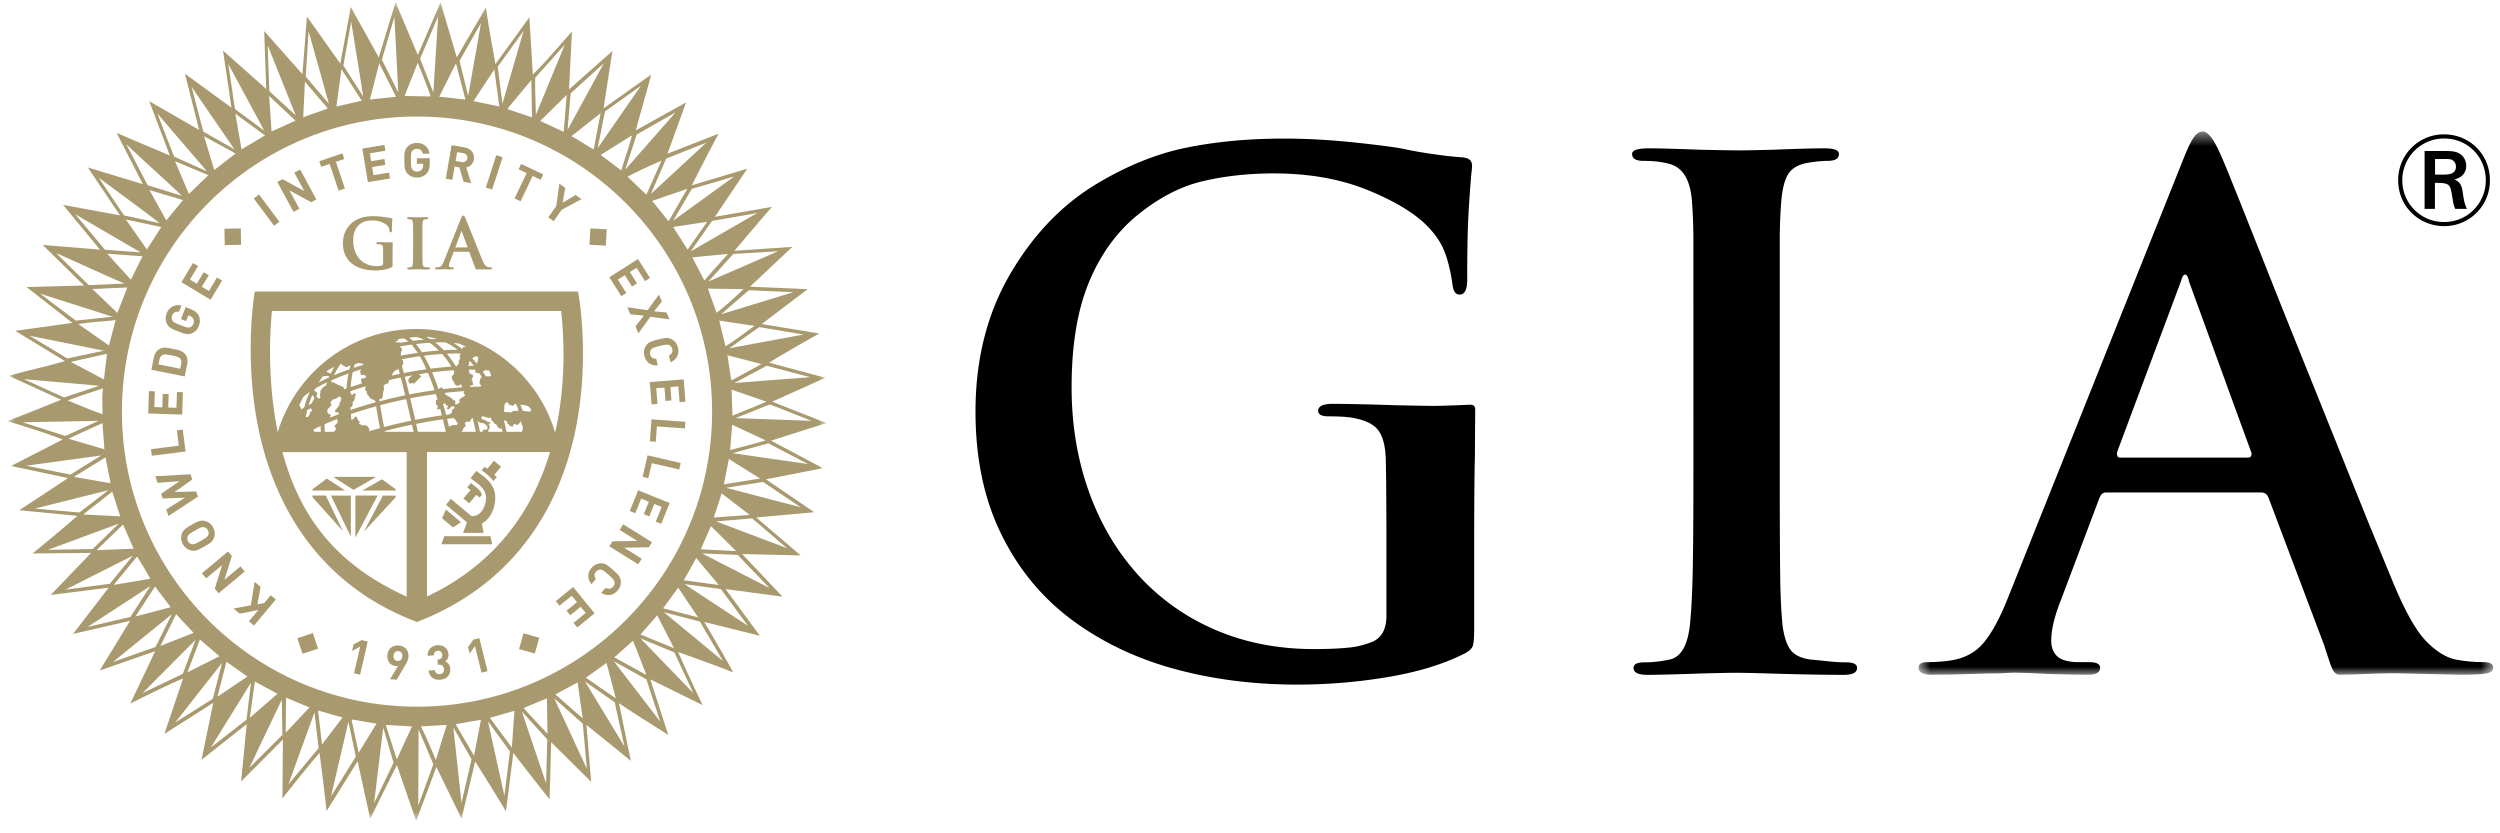
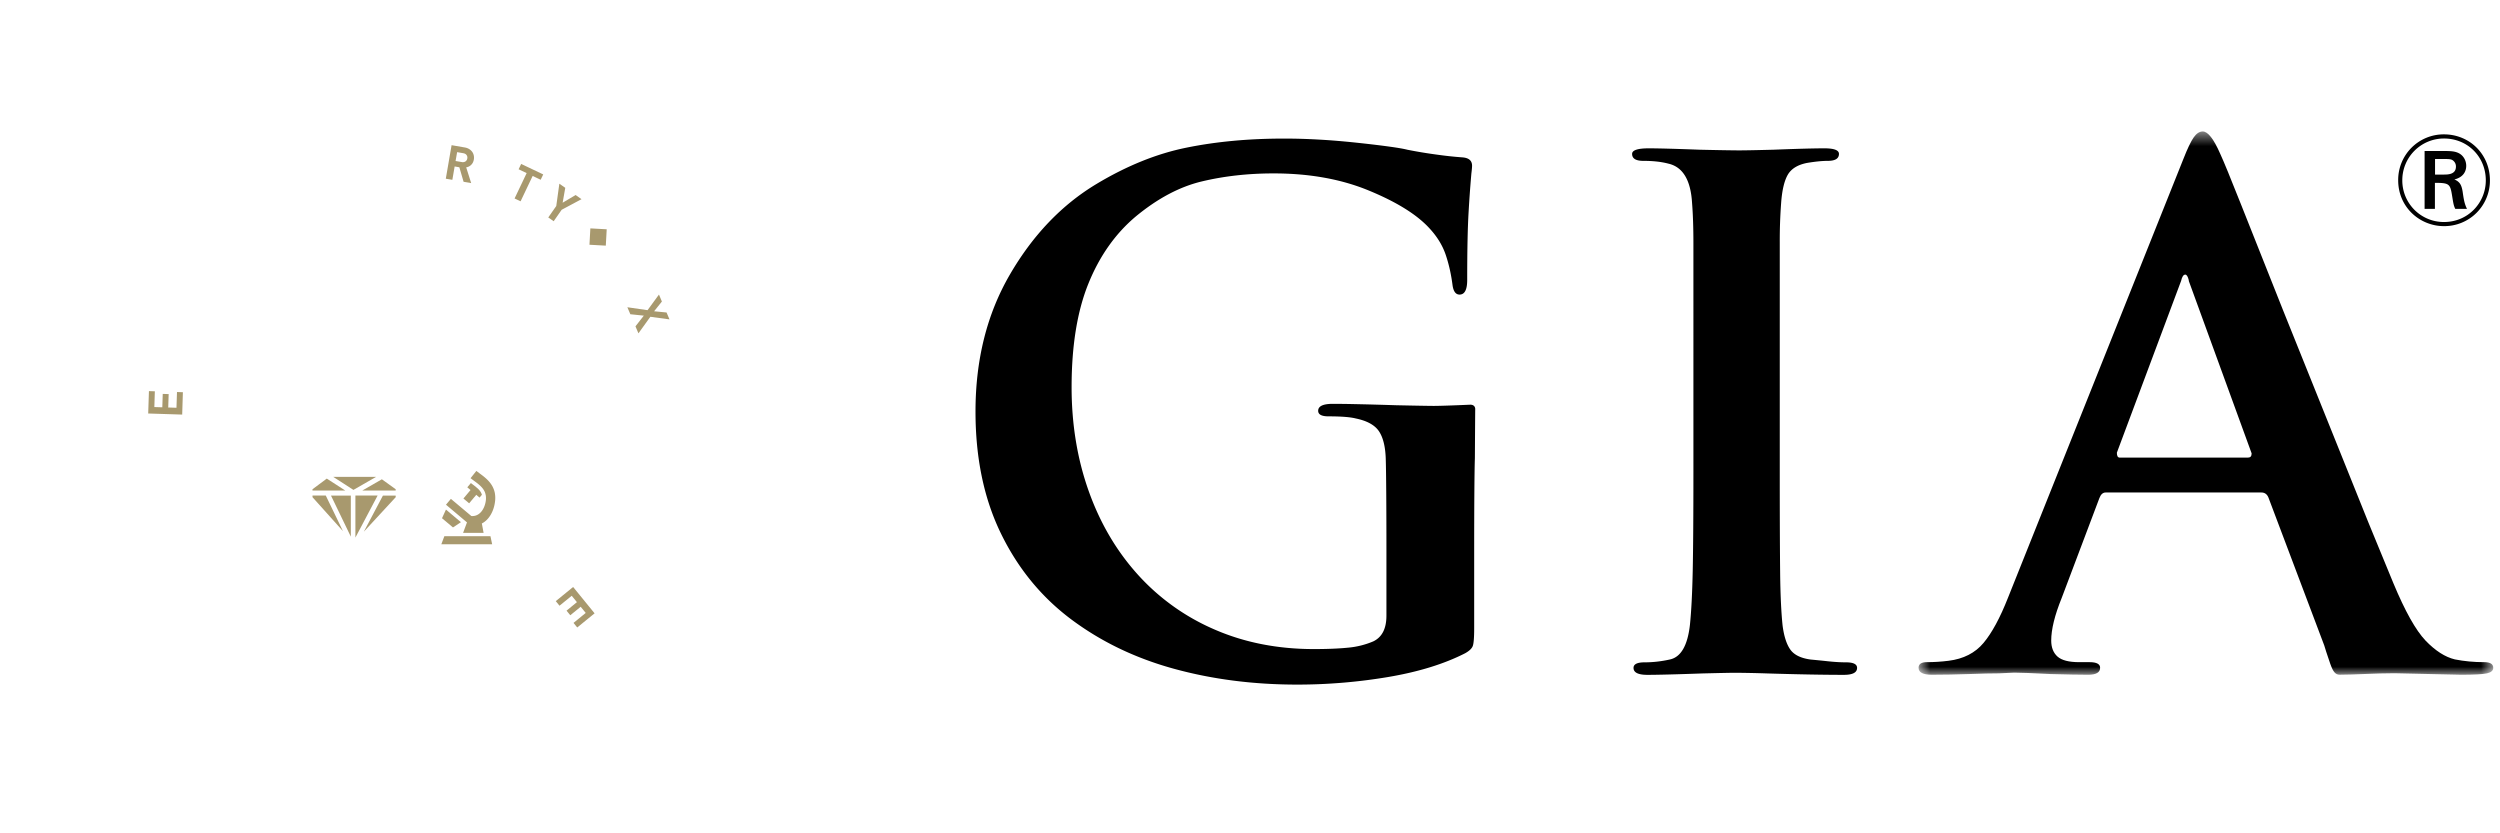
<svg xmlns="http://www.w3.org/2000/svg" xmlns:xlink="http://www.w3.org/1999/xlink" width="54" height="18" viewBox="0 0 167 56">
  <defs>
    <path id="a" d="M39.326.521V37.03H.708V.521z" />
-     <path id="c" d="M0 55.131V.105h55.044v55.026z" />
  </defs>
  <g fill="none" fill-rule="evenodd">
    <path fill="#000" d="M163.732 15.196c-1.602 0-3.074-1.256-3.074-3.083a3.061 3.061 0 013.074-3.084c1.731 0 3.091 1.343 3.091 3.092a3.062 3.062 0 01-3.09 3.075zm0-5.889a2.8 2.8 0 00-2.797 2.806 2.789 2.789 0 002.806 2.806c1.62 0 2.805-1.299 2.805-2.798 0-1.558-1.195-2.814-2.814-2.814zm-.034.84c.399 0 .676.008.91.094.423.148.622.539.622.902 0 .268-.105.744-.795.917.373.156.482.382.554.815.077.537.121.813.293 1.162h-.787c-.113-.228-.13-.374-.209-.85-.129-.823-.18-.9-1.16-.9v1.75h-.693v-3.89h1.265zm-.563 1.584h.57c.288 0 .834 0 .834-.536a.499.499 0 00-.278-.46c-.14-.05-.26-.05-.684-.05h-.442v1.046z" />
    <g transform="translate(127.719 8.313)">
      <mask id="b" fill="#fff">
        <use xlink:href="#a" />
      </mask>
      <path fill="#000" d="M28.381 36.314c-.193-.536-.411-1.255-.411-1.255l-3.754-9.948c-.094-.22-.25-.329-.47-.329H13.284c-.188 0-.328.125-.423.374l-2.533 6.711c-.47 1.16-.705 2.112-.705 2.864 0 .467.142.827.423 1.078.282.251.765.375 1.455.375h.703c.47 0 .705.127.705.377 0 .312-.267.47-.798.47-.595 0-1.438-.018-2.534-.048-1.22-.063-2.033-.095-2.441-.095-.093 0-.437.016-1.032.048-.469 0-1.134.015-1.995.047-.859.03-1.697.047-2.51.047-.595 0-.89-.157-.89-.47 0-.25.186-.376.56-.376.47 0 .957-.03 1.456-.093 1-.125 1.784-.523 2.347-1.197.563-.672 1.111-1.681 1.641-3.027l11.78-29.469c.282-.72.516-1.212.704-1.478.187-.267.391-.399.609-.399.346 0 .736.5 1.174 1.502.219.469.688 1.611 1.407 3.426l2.815 7.085 4.482 11.146 1.244 3.096 1.69 4.106c.782 1.877 1.502 3.16 2.157 3.85.659.686 1.315 1.108 1.972 1.266.625.124 1.282.186 1.97.186.407 0 .61.127.61.377 0 .187-.14.312-.421.375-.282.062-.86.094-1.737.094l-4.478-.102c-1.33 0-2.665.1-3.677.1-.286 0-.44-.179-.632-.714m-14.16-13.878h8.634c.157 0 .235-.094.235-.283l-4.223-11.59v-.046c-.062-.25-.14-.377-.235-.377-.125 0-.218.143-.282.423l-4.316 11.544c0 .22.062.33.187.33" mask="url(#b)" />
    </g>
    <path fill="#000" d="M98.635 27.492c-.004.114-.023 3.296-.023 3.296-.032.937-.047 3.47-.047 6.277v5.15c0 .623-.031 1.021-.094 1.193-.062.17-.233.335-.514.491-1.405.717-3.12 1.248-5.149 1.592a36.84 36.84 0 01-6.131.514c-2.964 0-5.742-.359-8.332-1.076-2.589-.716-4.882-1.826-6.879-3.323-1.996-1.498-3.565-3.417-4.704-5.757-1.14-2.34-1.708-5.07-1.708-8.19 0-3.494.772-6.568 2.317-9.22 1.545-2.653 3.487-4.681 5.826-6.084 2.03-1.217 4.04-2.03 6.039-2.434 1.997-.406 4.18-.609 6.551-.609.781 0 1.576.024 2.388.071.81.045 1.654.117 2.527.21.872.093 1.59.18 2.153.258.562.077.967.147 1.217.21.624.125 1.279.235 1.965.327a25.3 25.3 0 001.732.187c.437.032.654.219.654.563 0 .094-.014.265-.046.515a86.507 86.507 0 00-.187 2.597c-.063 1.046-.094 2.567-.094 4.563 0 .655-.17.983-.515.983-.25 0-.405-.204-.467-.608-.095-.75-.25-1.443-.468-2.083-.22-.64-.593-1.24-1.124-1.803-.841-.903-2.192-1.74-4.049-2.503-1.855-.765-3.986-1.146-6.387-1.146-1.717 0-3.323.18-4.82.538-1.498.357-2.98 1.147-4.448 2.361-1.371 1.155-2.433 2.662-3.182 4.518-.749 1.857-1.124 4.174-1.124 6.95 0 2.496.383 4.822 1.147 6.975.765 2.152 1.864 4.023 3.3 5.616a14.839 14.839 0 005.17 3.697c2.013.874 4.237 1.31 6.67 1.31.874 0 1.63-.03 2.27-.093a5.591 5.591 0 001.71-.422c.592-.28.889-.857.889-1.731v-4.399c0-2.745-.016-5.248-.047-6.185-.03-.812-.188-1.42-.467-1.825-.282-.406-.798-.688-1.546-.842-.373-.095-.984-.142-1.826-.142-.468 0-.701-.124-.701-.373 0-.311.328-.468.983-.468.843 0 2.261.031 4.258.094 1.374.03 2.216.045 2.527.045.352 0 1.183-.026 2.453-.082.274 0 .334.182.333.297m14.662 4.285V16.331c0-1.029-.03-1.933-.092-2.715-.094-1.527-.626-2.402-1.593-2.62-.467-.124-1.03-.186-1.684-.186-.5 0-.75-.156-.75-.468 0-.25.375-.374 1.125-.374.592 0 1.732.03 3.415.093 1.311.03 2.2.045 2.67.045.372 0 1.138-.014 2.292-.045 1.622-.063 2.76-.093 3.417-.093.655 0 .981.124.981.374 0 .312-.248.468-.748.468-.375 0-.841.047-1.404.14-.624.125-1.053.39-1.288.796-.232.405-.381 1.03-.444 1.87a34.482 34.482 0 00-.094 2.715v15.446c0 2.902.008 5.108.025 6.624.014 1.512.07 2.72.164 3.627.092.717.264 1.256.514 1.614.25.359.7.585 1.358.677.343.033.733.07 1.17.118.437.047.84.072 1.215.072.5 0 .75.123.75.373 0 .313-.297.468-.889.468-1.31 0-3.027-.03-5.148-.095a84.23 84.23 0 00-2.154-.045c-.248 0-.983.015-2.2.045-1.809.064-3.041.095-3.697.095-.623 0-.935-.155-.935-.468 0-.25.249-.373.748-.373.56 0 1.124-.065 1.686-.19.748-.155 1.201-.935 1.357-2.339.093-.904.155-2.115.187-3.627.03-1.513.046-3.705.046-6.576" />
    <path fill="#A8996E" d="M37.244 14.097l1.334-.713-.398-.278-.871.517.177-1.001-.398-.277-.207 1.498-.537.769.363.254zM30.053 11.186l.316.055.284.975.51.088-.335-1.058a.606.606 0 00.443-.311.735.735 0 00.067-.485.641.641 0 00-.105-.245.723.723 0 00-.205-.188.82.82 0 00-.298-.108l-.883-.153-.389 2.253.44.075.155-.898zm.166-.962l.415.072c.096.017.17.057.218.122a.286.286 0 01.05.23.286.286 0 01-.125.202.328.328 0 01-.246.04l-.416-.07.104-.596zM40.271 15.408l-1.099-.061-.06 1.1 1.098.06zM11.79 26.357l-.396-.014-.035 1.059-.554-.018.029-.901-.398-.013-.029.901-.535-.017.033-1.058-.397-.013-.049 1.504 2.284.073zM29.36 36.034l-.203.542h3.416l-.115-.542zM34.483 13.528l.811-1.704.539.256.171-.359-1.482-.705-.171.359.54.257-.811 1.705zM36.848 40.396l.251.308.821-.668.349.429-.697.571.251.309.699-.57.338.414-.82.67.25.308 1.166-.951-1.442-1.77zM41.658 20.647l.201.47.905.094-.561.72.2.469.801-1.113 1.285.176-.197-.464-.836-.081.523-.655-.197-.468-.767 1.049z" />
-     <path d="M38.362 19.693l-.02-.1H16.624l-.018.102c-.008.041-.724 4.257.253 9.057.904 4.44 3.479 10.305 10.617 13.03l.043.018.045-.019c7.238-2.827 9.788-8.687 10.653-13.104.936-4.777.153-8.943.145-8.984zm-8.34 8.459c.04.028.094.028.102.075.008.046.073.112.1.171.017.038.052.054.038.08a.34.34 0 01-.111.097c-.017.003-.049-.033-.113-.016-.056.016-.188.003-.217.038-.021.024-.107.048-.158.06a36.038 36.038 0 00-.121-.512c.15-.02.298-.038.446-.055.009.023.02.053.033.062zm-7.835.188c-.007.168-.312.246-.172.361.124.104.032.2-.075.316h-.613c-.009-.17-.015-.34-.017-.507.272-.12.558-.239.856-.353.008.055.022.155.021.183zm12.346.112c.01.061.075.126.087.205a.718.718 0 01-.044.36h-1.041a13.981 13.981 0 00-.17-.771c.074.014.201.048.222.097.018.039-.025.095.005.113.034.02.068.04.106.06.036.022-.005.072.04.092.06.026.057-.001.115.04.123.087.146-.126.175-.142.082-.047.142.05.236.048.058 0 .142-.138.217-.199.026-.021.05-.033.072-.028.018.004-.031.068-.02.125zm-10.405.14c-.073-.041-.218.001-.298-.016-.005 0-.159-.078-.218-.113-.015-.01 0-.023.011-.029.023-.01.048-.03.057-.031.013-.004-.027-.076-.051-.093-.023-.016-.039-.048-.057-.076a2.8 2.8 0 00-.054-.078c-.047-.09.003-.15-.128-.16-.03-.001-.168.227-.27.232a13.29 13.29 0 01-.039-.404c.781-.26 1.023-.33 1.695-.52.073.475.161.967.26 1.466-.253.07-.502.142-.75.216a.497.497 0 00.045-.13c0-.059-.177-.247-.203-.264zm-3.681-.942c0 .014-.054.01-.073.01-.02 0-.034.01-.04.024a.3.3 0 000 .093c.006.034-.121.222-.14.237-.015.011-.089.016-.148.004.03-.155.063-.308.1-.458l.214-.121c.133.064.087.2.087.211zm-.205-.433c.07-.23.152-.452.242-.667.055.062.153.124.132.22-.017.078-.083.119-.105.193a.525.525 0 01-.06.14l-.209.114zm1.05-1.264c-.066.047-.024.074-.132.127-.014.006-.16.196-.131.249.03.054-.072.28-.011.313.06.034-.038.114-.038.129s-.14-.002-.174-.055c-.08-.127.032-.255.016-.294-.027-.067-.139-.14-.211-.153.025-.054.052-.107.08-.16.235-.14.5-.279.789-.417-.03.083-.058.167-.085.253-.027-.008-.058-.022-.103.008zm.506-.406c.31-.137.651-.273 1.014-.407l.106-.038c-.06.31-.104.645-.128 1.002-.05.017-.098.036-.149.053-.047-.041-.055-.128-.076-.153-.038-.046-.106-.02-.133-.032-.033-.015-.032-.07-.073-.07a.784.784 0 01-.22-.08c-.044-.028-.25-.143-.293-.14a.248.248 0 00-.11.036l.062-.17zm-.012 2.476a3.307 3.307 0 00-.101.04c0-.13.028-.084.048-.173.005-.025-.115-.06-.147-.084-.148-.113-.085-.283-.047-.328.037-.044.303-.282.222-.317-.162-.071.131-.386.232-.347.099.04.215-.196.33-.159.115.037.074.045.102.132.017.054-.019.12-.026.169-.01.054-.102.072-.08.161.024.089-.235.402-.263.418-.053.03-.059.228.063.171.103-.047.153.09.172.12-.172.065-.34.13-.505.197zm1.918-3c.009.044.04.095.044.128.004.037.051.07.062.065l.047-.019c.06-.025.073.025.136.02.013-.003.046.012.078.029.04.02.027.083.005.11-.023.028-.044.055-.064.059-.141.025-.283-.057-.236.208.01.056.034.109.063.14-.248.074-.453.142-.775.248a7.36 7.36 0 01.139-1.007c.238-.079.412-.136.568-.185-.042.066-.078.151-.067.204zm10.441 2.588c-.137-.029-.212.04-.287.105-.162-.014-.33-.027-.505-.035.001-.005.002-.009.005-.013.062-.163-.002-.35.07-.522.017-.043.102-.124.165-.112.027.004.04.068.088.093.018.009.034.048.044.088.005.017.054-.01.088.004.051.022.124.068.16.04.066-.048.14-.11.188-.128l.012-.004c.064.152.124.306.18.462-.065.004-.155.033-.208.022zm-1.809.862c.002-.016.047.014.098-.001.022-.008.029-.07.03-.07-.045-.03-.181-.053-.285-.097-.025-.01-.012-.05-.039-.058-.11-.038-.218-.047-.253-.089-.06-.07-.044-.174.045-.178.071.005.246.062.37.101a1.559 1.559 0 01.197 0c.029.033.019.199.07.21.088.02.098.1.15.166.023.031.075.02.116.059.064.061.118.176.153.224.072.097.175.066.23.042.017.077.033.156.048.235h-.941c-.012-.035-.027-.085-.018-.11.007-.015.034-.02.04-.041.018-.052.063-.103.073-.17.005-.052-.09-.176-.084-.223zm-1.682-2.055c.13.18.118.176-.053.268-.065.034-.24.135-.236.23.003.078.09.124-.022.16-.045.016-.209.164-.249.07-.03-.066.033-.158-.006-.222-.016-.029-.076-.034-.11-.016-.014.007-.027-.01-.035-.03-.06-.155-.404-.276-.501-.363-.036-.033-.03-.074-.02-.115.493-.056.736-.076 1.25-.115l.008.023c.008.045-.051.074-.026.11zm-3.862.403c.109.455.222.942.337 1.45-.612.125-1.223.269-1.821.427a38.25 38.25 0 01-.261-1.468c.579-.153 1.165-.29 1.745-.409zm-.3-3.244a.364.364 0 00.024-.094c.007-.045-.073-.112-.088-.142-.008-.016-.04-.035-.08-.054.274-.05.544-.093.807-.129.137.15.275.336.414.552-.366.053-.739.115-1.113.187-.025-.078-.053-.198.035-.32zm4.474 1.012c.03-.08.069-.125.054-.258-.002-.009.027-.04.05-.07.096.105.19.215.28.328l-.267-.001h-.117zm-.957.532c-.012.041-.107.098-.135.18-.064.19.166.39.15.402-.004.003-.007.018-.003.025.019.035.053.107.095.146.038.036.082.05.111.05a.075.075 0 00.031-.01.083.083 0 01.036-.002c.017.003.043.002.081-.022a.64.64 0 00.094-.077c.033.07.064.142.095.216-.581.043-.843.068-1.288.122a.433.433 0 00-.087-.122c-.018-.018-.165.067-.223.123a16.911 16.911 0 00-.43-1.132c.498-.064.985-.112 1.451-.14l.047.079c-.066.087-.006.087-.025.162zm-5.014 1.698c.104-.019.115.048.213-.126.043-.075.004-.135.019-.239.01-.076.136-.395.056-.458-.092-.071.186-.232.255-.223.056.007.061-.035.075-.068.003-.005.02-.104.034-.162.264-.061.526-.12.786-.172.093.36.193.76.298 1.193-.808.171-1.035.227-1.725.404-.008-.05-.014-.098-.02-.147a.15.15 0 01.01-.002zm1.589-2.47c-.01-.017.03-.09.004-.107a.503.503 0 01-.091-.102c.407-.077.814-.145 1.213-.2.151.26.3.552.444.872-.508.072-1.017.158-1.518.256a28.827 28.827 0 00-.13-.477c.068-.077.128-.16.078-.242zm3.255.286c-.609.046-.825.07-1.408.141a10.382 10.382 0 00-.442-.873c.429-.053.838-.093 1.22-.116.216.244.427.529.63.848zm-.522-1.101a4.84 4.84 0 00-.57-.52c.243-.008.479-.01.7-.003.277.135.547.302.807.498-.299-.002-.613.006-.937.025zm-.324.021a22.16 22.16 0 00-1.144.118 5.004 5.004 0 00-.397-.553c.384-.046.531-.057.913-.086.212.14.422.315.628.521zm-2.624 1.567c-.182.037-.364.077-.544.118l.004-.009c.131-.344.338-.365.453-.436l.087.327zm.817.106c-.05.055-.128.128-.168.152-.02.012-.113.195-.075.25.039.055.067.126.125.159-.026.034.184-.115.172-.052-.026.127.174-.048.185-.055.117-.106.247-.263.362-.362.04-.033-.055-.114-.155-.168.183-.029.37-.057.629-.095.151.36.3.75.44 1.166-.556.078-1.126.173-1.697.285a69.192 69.192 0 00-.301-1.19l.483-.09zm4.07.475c.058-.069-.05-.144-.066-.187-.015-.04.16-.24.09-.303-.023-.02-.236-.125-.237-.14 0-.002-.02-.168-.04-.232.16-.001.287 0 .45.003a.777.777 0 01-.017.111c-.026.118.194.129.205.127a.396.396 0 01.066-.008c.058.085.115.173.171.263-.086.027-.15.278-.148.345.004.289.097.101.107.198.003.03-.023.068-.047.1-.235.002-.476.008-.72.02.025-.154.238-.077.253-.217.002-.016-.112-.026-.068-.08zm1.087-.81c.008.004.015.006.021.01.013.008.145.294.13.35-.02.063-.23.027-.342.043a9.366 9.366 0 00-.21-.324l.033-.025a.452.452 0 01.183-.07c.063.005.125.01.185.017zm-.785-.442a6.97 6.97 0 00-.321-.37c.096-.09.309-.186.372-.1.07.092-.056.37-.051.47zm-1.168-.577c.01.015.004.104.016.135.065.147-.034.054-.07.246-.036.19.092.087-.068.25a.354.354 0 00-.063.107l-.072.003a7.23 7.23 0 00-.607-.845c.416-.017.58-.018.914-.014.029.053-.037.076-.05.118zm-1.961-1.079c-.1-.06-.202-.115-.303-.163l.126.002c.206.032.413.08.617.145-.13.002-.26.009-.44.016zm-1.177.112c-.11-.1-.183-.165-.254-.217.167-.017.328-.032.483-.041.172.037.344.097.515.177-.24.02-.489.047-.744.081zm1.533 3.572l.114.365c-.026.01-.057.024-.068.026-.053.008-.027.184-.03.19-.017.042 0 .099.014.145.016.052.078.01.093.035.045.073-.116.27.025.278a.323.323 0 00.144-.057l.121.454c-.598.083-1.199.184-1.793.301a98.67 98.67 0 00-.339-1.449c.57-.112 1.146-.21 1.719-.288zm.69 1.398a26.75 26.75 0 00-.203-.744c.26-.091.165.214.277.121.02-.015.145.067.005.127-.09.039.025.11.057.131.09.062.204-.353.433-.16.021.017.001.043-.019.068-.021.025-.01.042-.05.066-.048.028-.06.043-.102.053-.02.005.015.11.018.116.016.053-.115.14-.192.196l-.224.026zm2.212.826a19.188 19.188 0 00-.102-.438c.07.075.14.143.252.153.048.004.091.01.132.018.049.01.091.063.143.084.055.024.117.112.139.16.009.02.025.14-.027.168a.49.49 0 01-.209.032.092.092 0 00-.087.099c0 .016 0 .028-.003.038h-.172c-.02-.105-.043-.21-.066-.314zm2.783-1.51c.176.03.57.005.698.307.112.262-.346.114-.543.104a10.9 10.9 0 00-.155-.411zM30.78 23.34c-.013.008-.136-.044-.172-.015.004.018-.02.08-.014.087.009.009-.011.008-.045.033a6.093 6.093 0 00-.568-.401c.133.013.26.03.377.05.138.058.274.121.41.19.018.025.026.046.012.056zm-4.16-.605c.105.047.212.119.322.213-.193.029-.387.061-.582.096a.03.03 0 01-.021-.017c.001-.003-.027-.026-.06-.028-.054-.003-.132.016-.17.007-.04-.009-.029-.024-.019-.047.02-.045.136-.002.152-.127.001-.013.003-.026.007-.04.124-.02.248-.04.37-.057zm-1.886 4.304c-.8.225-1.023.297-1.672.511l-.01-.178c.175-.038.14-.21.14-.218-.001-.05.056-.204.056-.204.13-.02.061-.294.133-.347.072-.053-.011-.192-.07-.172a.197.197 0 00-.107.094c-.019.04-.094.024-.09-.002.004-.022-.026-.093-.071-.111l.004-.128c.477-.158.734-.239 1.032-.326a.475.475 0 00-.03.277c.015.047.069.03.095.073.022.034-.001.131.019.157.034.045.098.122.103.128.058.065.097.187.15.195.03.005.08.014.099.044.013.022.093.022.107.039.036.043.066.056.096.053l.016.115zm-.774-2.538l-.001.001c-.236.07-.415.128-.691.22.022-.08.045-.156.069-.23.391-.221.575.012.623.01zm-1.427.049c.089-.003.188.132.235.135.055.002.177-.11.284-.125-.026.085-.05.17-.073.26l-.048.016-.183.065c-.295.108-.562.214-.809.319a4.49 4.49 0 01.46-.77l.053-.023c.016.06.034.125.08.123zm-1.021.351c.144-.085.3-.17.47-.254a4.445 4.445 0 00-.263.475.292.292 0 00-.134-.08.902.902 0 01-.144-.058l.07-.083zm-.285.39c.02-.018.329-.047.35-.011.007.014.03.026.053.033a1.321 1.321 0 01-.023.052 11.85 11.85 0 00-.691.34c.082-.134.17-.263.26-.388a.225.225 0 00.051-.026zm-1.325 1.366c.193-.158.267-.216.414-.313a7.09 7.09 0 00-.377 1.048l-.223.14c.012-.039.019-.093-.006-.132a.814.814 0 01-.095-.193c.067-.138.156-.313.287-.55zm1.144 1.97c.002.129.006.258.014.389h-.444a.46.46 0 01-.043-.161c.151-.076.309-.152.473-.227zm4.325.389l-.011-.05c.6-.159 1.214-.303 1.829-.43l.105.48h-1.923zm2.212 0l-.09-.406-.029-.127c.85-.161 1.097-.199 1.8-.302.057.236.115.49.177.768l.014.067h-1.872zm2.977-.056c.063-.052.048-.12.098-.196.039-.058.142-.115.142-.156 0-.027-.057-.096-.06-.152-.001-.047.048-.085.076-.103.08-.05.197.023.243-.02.077-.07.12-.21.196-.26.058.221.112.448.163.679.02.088.037.175.055.264h-.95a.094.094 0 01.037-.056zm-3.732 11.131c-4.47-2.02-7.1-5.072-8.346-9.71h8.346v9.71zm1.365-.007v-9.703h8.27c-1.116 3.719-3.49 7.45-8.27 9.703zm8.625-11.068h-.028c-1.21-3.993-4.925-6.907-9.307-6.907-4.383 0-8.098 2.914-9.31 6.907h-.015l-.008-.04c-.667-3.371-.53-6.468-.377-8.078H37.21c.207 1.917.32 4.943-.39 8.118zm7.418-6.3a1.705 1.705 0 00-.24.035c-.082.018-.172.04-.267.063a7.3 7.3 0 00-.267.07 1.626 1.626 0 00-.23.08.69.69 0 00-.335.289.837.837 0 00-.093.657.978.978 0 00.115.279.737.737 0 00.456.338c.1.028.21.036.33.026l-.107-.44a.507.507 0 01-.255-.065c-.075-.044-.126-.12-.153-.23a.406.406 0 01-.009-.168.34.34 0 01.119-.21.398.398 0 01.102-.061c.043-.02.1-.04.17-.061a6.213 6.213 0 01.53-.131c.07-.015.13-.023.178-.027a.43.43 0 01.12.007c.03.008.061.02.089.034a.391.391 0 01.184.249c.026.11.018.202-.029.275a.491.491 0 01-.194.177l.11.44a.94.94 0 00.279-.178.746.746 0 00.247-.51.948.948 0 00-.028-.302.852.852 0 00-.145-.317.852.852 0 00-.246-.221.673.673 0 00-.43-.099M41.17 38.842a.853.853 0 00-.113-.19 1.616 1.616 0 00-.166-.175 11.473 11.473 0 00-.413-.367 1.648 1.648 0 00-.194-.143.69.69 0 00-.426-.113.864.864 0 00-.322.081.886.886 0 00-.274.213.958.958 0 00-.165.253.765.765 0 00-.02.568.932.932 0 00.166.288l.3-.339a.507.507 0 01-.09-.248c-.006-.085.028-.17.103-.255a.417.417 0 01.134-.102.332.332 0 01.145-.032.34.34 0 01.203.06c.041.025.09.06.147.106a7.273 7.273 0 01.407.362c.053.052.093.095.123.133.03.038.05.072.061.101a.376.376 0 01.007.241.394.394 0 01-.085.145c-.075.085-.157.129-.242.133a.516.516 0 01-.256-.06l-.3.338a.954.954 0 00.304.13.747.747 0 00.56-.085c.084-.05.162-.115.234-.195a.873.873 0 00.178-.297.857.857 0 00.043-.328.652.652 0 00-.05-.223M41.588 19.688l-.568-.894.469-.298.483.761.336-.213-.483-.762.452-.286.568.894.336-.214-.808-1.27-1.928 1.225.807 1.27zM34.381 43.619l1.058.298.299-1.059-1.058-.299zM33.275 10.564l-.425-.137-.701 2.175.425.136zM15.702 16.448l-.021-1.1-1.101.022.023 1.1zM18.274 14.902l-1.366-1.833-.357.267 1.366 1.832zM19.617 14.024l-.671-1.233 1.466.8.349-.19-1.091-2.008-.392.213.669 1.23-1.464-.797-.35.19 1.091 2.007zM14.426 18.855l-.341-.206-.547.906-.475-.286.466-.771-.34-.206-.466.772-.46-.277.547-.907-.341-.206-.777 1.289 1.956 1.18z" fill="#A8996E" />
    <g transform="translate(0 .043)">
      <mask id="d" fill="#fff">
        <use xlink:href="#c" />
      </mask>
      <path fill="#A8996E" d="M51.32 29.57a677.533 677.533 0 013.724-1.182l-3.649-1.438 3.57-1.607-3.777-1.013c1.026-.655 3.371-1.962 3.371-1.962l-3.873-.636 3.091-2.344-3.877-.167 2.847-2.675-3.894.263c.785-.906 1.726-2.056 2.533-2.95l-3.843.667 2.175-3.231-3.727 1.114a215.184 215.184 0 011.795-3.468l-3.43 1.344 1.249-3.447-3.379 1.881c.305-1.168.736-2.569 1.03-3.749l-3.194 2.265s.41-2.697.594-3.854l-2.918 2.586.196-3.898-.196.23c-.806.885-1.593 1.867-2.433 2.664l-.23-3.846-2.282 3.148c-.207-1.19-.475-2.597-.638-3.81l-1.96 3.361-1.09-3.703-1.53 3.54L26.082.106l-1.127 3.711L23.073.427l-.705 3.804-2.24-3.159-.304 3.87-2.57-2.895.135 3.888-2.9-2.575.564 3.831-3.126-2.28.954 3.775s-2.301-1.325-3.35-1.925l1.383 3.647-3.575-1.515 1.764 3.44-3.702-1.122 2.164 3.218-3.827-.704 2.483 3.007-3.85-.313 2.78 2.726-3.87.1 3.084 2.41-3.841.536 3.34 2.03c-1.148.349-2.624.655-3.77.993l3.514 1.604C2.482 27.288 0 28.258 0 28.258s2.62.788 3.71 1.235l-3.475 1.78s2.657.557 3.835.809c-.994.665-3.27 2.16-3.27 2.16l3.904.382c-.895.787-3.01 2.525-3.01 2.525l3.927-.035-2.716 2.825 3.894-.49c-.731.962-2.393 3.107-2.393 3.107l3.835-.88L6.2 45.014l3.726-1.295-1.67 3.52s2.465-1.249 3.545-1.686l-1.254 3.722 3.286-2.09-.793 3.832 3.039-2.4-.377 3.854 2.806-2.817-.027 3.955s1.726-2.194 2.49-3.055c.165 1.198.478 3.904.478 3.904l2.082-3.344.84 3.838.17-.305 1.628-3.276 1.298 3.76 1.358-3.633 1.69 3.473.915-3.84s1.46 2.313 2.071 3.35l.494-3.927s1.662 2.166 2.436 3.105l.106-3.826 2.688 2.664-.315-3.824 2.986 2.415c-.24-1.104-.8-3.876-.8-3.876 1.003.687 2.297 1.48 3.313 2.136l-1.211-3.741 3.516 1.733s-1.18-2.487-1.64-3.567c1.082.393 2.606.927 3.676 1.363.13.099-1.925-3.382-1.925-3.382l3.739.925-2.305-3.136 3.826.51-2.71-2.863 3.932.09-2.991-2.548 3.899-.353-3.244-2.211 3.823-.75-3.474-1.848zm2.718-1.332l-5.11-.186 2.305-.917c.936.36 1.866.73 2.805 1.103zm-6.049 4.869l1.891 1.455-2.414.17s.37-1.08.523-1.625zm-.916-13.755l2.4.036c-.603.546-1.166 1.1-1.822 1.591l-.578-1.627zm.761 2.15l2.374.356c-.687.468-1.247.944-1.957 1.37l-.417-1.726zm.648 9.301l2.095 1.31-2.434.394.339-1.704zm-.1-6.974l2.29.593-2.028 1.108-.262-1.701zm.317 4.67l2.25 1.048c-.775.252-1.595.438-2.38.656l.13-1.703zm-.033-2.356l2.337.807c-.732.317-1.518.633-2.282.938l-.055-1.745zm5.274-.842l-5.087.393 2.172-1.157 2.915.764zm-.437-2.864l-4.989.921 2.008-1.419 2.981.498zm-.699-2.843l-4.846 1.484 1.865-1.618 2.981.134zM51.79 16.84l-4.695 2.041 1.68-1.856s2.019-.12 3.015-.185zm-4.957 1.965l-.807-1.55c.818-.088 2.395-.23 2.395-.23s-1.053 1.158-1.588 1.78zm3.56-4.536l-4.476 2.579 1.433-2.046c.993-.175 2.06-.347 3.043-.533zm-4.684 2.462l-.972-1.521 2.286-.348-1.314 1.87zm3.144-4.924l-4.116 2.981 1.254-2.14c.962-.284 1.922-.546 2.862-.84zm-4.4 2.981h-.055l-1.07-1.332 2.358-.808-1.233 2.14zm2.51-5.241l-3.722 3.44 1.03-2.375 2.692-1.065zm-4.027 3.494l-1.268-1.212a31.222 31.222 0 012.282-1.07l-1.014 2.282zm-.655-4.039L44.9 7.507l-3.384 3.853.766-2.357zm-1.027 2.412l-1.387-1.048 2.097-1.309c-.174.753-.492 1.56-.71 2.357zm-1.101-3.963l2.41-1.725L39.66 9.92l.493-2.467zm-.755 2.543c-.491-.25-.983-.622-1.496-.884l1.965-1.55c-.165.808-.315 1.627-.469 2.434zm-1.55-3.764l2.227-2.02-2.436 4.475.208-2.455zm-2.379-1.05l1.987-2.227-1.945 4.718c-.01-.754-.065-1.65-.042-2.49zm2.117 1.147l-.207 2.49-1.572-.733 1.78-1.757zm-2.38-.993l.044 2.51-1.616-.546v-.076l1.572-1.888zm-.523-3.298l-1.42 4.892-.317-2.489 1.737-2.403zm-1.967 2.588l.34 2.489-1.737-.361 1.397-2.128zm-.89-3.128l-.867 4.908-.578-2.358 1.446-2.55zM30.142 4.21l.634 2.434-1.759-.186 1.125-2.248zM28.94 1.066l-.317 5.109-.891-2.275 1.208-2.834zm-1.37 3.113s.606 1.45.87 2.259l-1.75-.033.88-2.226zm-1.567-3.09l.262 5.086-1.102-2.205.84-2.882zM24.988 4.21l1.125 2.248-1.758.186.633-2.434zm-1.89-2.806s.547 3.352.808 5.034l-1.331-2.075.524-2.959zm-.654 3.199l1.364 2.118-1.702.393.338-2.511zm-2.206-2.544l1.365 4.87-1.56-1.828.195-3.042zm-.249 3.383l1.539 1.802c-.526.208-1.113.383-1.65.601l.111-2.403zm-.613 2.273L17.6 6.082l-.113-3.083 1.888 4.716zm-.021.348l-1.606.732-.161-2.392 1.767 1.66zM6.385 27.791c-.775-.262-1.561-.622-2.336-.917.764-.305 1.583-.555 2.38-.818-.098.545-.032 1.189-.044 1.735zm.131 2.357l-2.413-.708s1.518-.71 2.282-1.048l.131 1.756zm-2.259-5.872l2.434-.547-.208 1.725-2.226-1.178zm2.336 6.418l.338 1.737-2.468-.428 2.13-1.309zm-1.834-8.962c.82-.122 1.67-.176 2.51-.262l-.447 1.702-2.063-1.44zm2.28 11.267c.187.524.35 1.113.548 1.658l-2.49-.13 1.942-1.528zm.348-12.015L5.709 19.38l2.346-.104-.668 1.708zm7.93-13.386l1.99 1.46-1.576.937-.415-2.397zm.013 2.674l-1.434 1.11-.682-2.27 2.116 1.16zm-.485-6.007l2.414 4.475-1.971-1.457-.443-3.018zm-2.467 1.539l2.882 4.191-2.1-1.197-.782-2.994zm-2.303 1.78l3.33 3.886-2.21-.993-1.12-2.893zm3.426 4.148l-1.308 1.255-.93-2.197 2.238.942zM7.979 9.635c1.234 1.191 2.511 2.295 3.745 3.483l-2.303-.717-1.442-2.766zm3.82 3.767c-.37.458-.752.917-1.124 1.366l-1.132-2.04 2.257.674zm-5.675-1.518c1.365 1.027 2.75 2.02 4.104 3.068l-2.391-.519-1.713-2.55zm4.212 3.33l-.938 1.464-.025.048-1.413-2.02 2.376.508zm-5.785-.862l4.4 2.565-2.397-.177-2.003-2.388zm4.53 2.827l-.785 1.572-1.592-1.746 2.378.174zm-5.809-.213c1.561.677 3.037 1.382 4.597 2.047l-2.406.102-2.191-2.15zM2.193 19.69l4.868 1.551-2.466.261-2.402-1.812zm-.71 2.827l5 1.006-2.455.523-2.544-1.529zm-.393 2.917l5.076.445-2.357.787-2.72-1.232zm-.077 2.902l5.111-.098-2.228 1.016-2.883-.918zm.262 2.915l5.023-.687-2.063 1.288-2.96-.601zm.568 2.883L6.778 32.9l-1.943 1.495-2.992-.26zm.873 2.772l4.76-1.757L5.73 36.85l-3.014.055zm5.055-1.702l.71 1.626-2.49.098 1.78-1.724zm-3.875 4.378l4.53-2.283-1.55 1.889-2.98.394zm4.815-2.227c.306.468.6.992.895 1.494l-2.467.414 1.572-1.908zM5.38 42.09l4.225-2.75-1.343 2.075-2.881.675zm4.54-2.717l1.05 1.386-2.37.626 1.32-2.012zM7.086 44.45l3.962-3.221-1.095 2.202-2.867 1.019zm4.246-3.221l1.179 1.255-2.23.879 1.051-2.134zm.454 4.008L9.082 46.53l3.559-3.576-.856 2.285zm1.15-2.306l1.31 1.125-2.15 1.081.84-2.206zm.863 3.985l-2.523 1.593 3.144-4.006-.62 2.413zm.916-2.489l1.41.993-2.01 1.354.6-2.347zm1.351 3.89l-2.4 1.875 2.699-4.356-.299 2.481zm.56-2.558l1.518.818-1.856 1.616.338-2.434zm-.37 5.796l2.183-4.584.034 2.377-2.217 2.207zm2.623 1.115l1.754-4.838c.099.83.278 2.395.278 2.395l-2.032 2.443zm-.179-3.475l.022-2.356 1.572.656-1.594 1.7zm2.439.79l-.267-2.281 1.649.468-1.382 1.813zm.605 3.49l1.171-5.02.495 2.345-1.666 2.675zm1.856-2.934l-.478-2.238 1.68.283-1.202 1.955zm1.039 3.395l.613-5.087.697 2.358-1.31 2.73zm1.527-2.945l-.742-2.318 1.76.098-1.018 2.22zm1.443 3.097l.022-5.108.99 2.338-1.012 2.77zm1.18-3.056s-.624-1.527-1.006-2.26l1.736-.099-.73 2.359zm1.724 2.882l-.547-5.065 1.223 2.128-.676 2.937zm.84-3.176l-1.234-2.118 1.703-.295-.468 2.413zm2.041 2.696l-1.101-5 1.473 2.02-.372 2.98zm.503-3.242l-1.474-1.999 1.649-.47-.175 2.469zm2.303 2.413l-1.627-4.825 1.703 1.86-.076 2.965zm-1.516-5.067l1.57-.654.037 2.388-1.607-1.734zm-7.16-.093c-10.952 0-19.83-8.876-19.83-19.828 0-10.95 8.878-19.829 19.83-19.829 10.95 0 19.829 8.878 19.829 19.829 0 10.952-8.878 19.828-19.83 19.828zM48.966 36.99l-2.375-.121.687-1.557 1.688 1.678zm-1.161 2.28l-2.36-.322c.363-.599.84-1.496.84-1.496l1.52 1.818zm-1.39 2.17l-2.357-.604 1.015-1.386 1.341 1.99zm-1.625 2.072l-2.25-.918 1.126-1.287 1.124 2.205zm-2.75-.504l.895 2.304-2.151-1.18 1.256-1.124zm-1.78 1.496l.621 2.381-2.009-1.387 1.388-.994zm-1.605 3.723l-1.834-1.604 1.496-.807.338 2.41zm.28 3.393l-2.19-4.735 1.919 1.705.272 3.03zm2.526-1.504l-2.643-4.356 1.989 1.386.654 2.97zm2.413-1.66l-3.122-4.061 2.183 1.212.939 2.85zm2.212-1.927l-3.546-3.672 2.272.938 1.274 2.734zm1.993-2.155l-3.965-3.276 2.423.629 1.542 2.647zm1.69-2.358L45.5 39.21l2.442.333 1.826 2.473zm1.44-2.545l-4.531-2.325 2.396.103 2.135 2.222zm1.18-2.674l-4.771-1.802 2.425-.201 2.346 2.003zm.916-2.754l-5.014-1.307 2.49-.393 2.524 1.7zm-4.564-3.632l2.393-.666 2.672 1.397-5.065-.73z" mask="url(#d)" />
    </g>
-     <path fill="#A8996E" d="M21.65 11.02l.604 1.788.424-.142-.606-1.789.566-.191-.127-.377-1.554.525.128.377zM10.828 21.918c.05.054.107.1.171.14.066.038.137.075.216.109l.257.103c.09.036.176.068.258.099.08.028.157.051.231.067.075.015.148.02.22.015a.662.662 0 00.22-.056.866.866 0 00.274-.186 1.015 1.015 0 00.258-.636.778.778 0 00-.283-.616 1.409 1.409 0 00-.362-.195l-.311-.124-.317.804.346.136.155-.391.08.032a.517.517 0 01.146.083.36.36 0 01.139.284.463.463 0 01-.126.324.327.327 0 01-.125.08.29.29 0 01-.092.02.44.44 0 01-.119-.01 1.333 1.333 0 01-.173-.05 4.83 4.83 0 01-.256-.095 6.06 6.06 0 01-.25-.104 1.392 1.392 0 01-.16-.08.45.45 0 01-.093-.075.325.325 0 01-.055-.077.368.368 0 01-.008-.31.4.4 0 01.18-.223.453.453 0 01.28-.037l.167-.418a1.015 1.015 0 00-.289-.022.783.783 0 00-.523.25.918.918 0 00-.185.304.856.856 0 00-.066.343.874.874 0 00.072.321.691.691 0 00.123.191m11.887-4.754c.114.233.271.425.47.574.198.148.428.26.682.33.255.07.532.106.822.106.202 0 .405-.017.604-.05.2-.035.372-.088.514-.16.034-.019.054-.04.063-.063a.436.436 0 00.011-.129v-.502c0-.274.002-.521.005-.613l.002-.323c0-.028-.02-.06-.064-.06a7.128 7.128 0 01-.239.009l-.246-.005a14.07 14.07 0 00-.416-.009c-.106 0-.127.04-.127.076 0 .02.01.067.098.067.08 0 .137.004.173.013.065.013.11.037.132.07.024.035.037.09.04.162.004.092.006.335.006.604v.43c0 .073-.023.119-.07.14a.511.511 0 01-.157.04c-.062.006-.135.009-.22.009-.232 0-.447-.042-.639-.126a1.418 1.418 0 01-.495-.354 1.597 1.597 0 01-.316-.538 2.031 2.031 0 01-.111-.672c0-.266.037-.491.107-.668a1.069 1.069 0 01.726-.654c.34-.082.774-.067 1.076.059.177.072.307.151.385.237a.447.447 0 01.103.164c.02.059.035.125.045.2.011.07.048.084.076.084.037 0 .08-.021.08-.127a7.716 7.716 0 01.033-.75c0-.023-.009-.08-.092-.085a2.624 2.624 0 01-.357-.05 1.12 1.12 0 00-.122-.02 6.732 6.732 0 00-.46-.046c-.32-.02-.618 0-.882.053a1.9 1.9 0 00-.599.241c-.233.14-.429.344-.58.605-.153.263-.231.571-.231.917 0 .309.057.583.17.814m5.463.796l-.114-.011c-.056-.008-.093-.026-.112-.053a.32.32 0 01-.045-.145 4.483 4.483 0 01-.016-.35 56.381 56.381 0 01-.003-.647v-1.511c0-.1.004-.187.01-.263a.42.42 0 01.039-.169c.018-.032.053-.053.105-.063a.788.788 0 01.132-.014c.094 0 .103-.053.103-.076 0-.067-.096-.067-.127-.067-.063 0-.175.002-.333.009l-.225.004c-.045 0-.132-.001-.259-.004a10.08 10.08 0 00-.335-.01c-.038 0-.14 0-.14.068 0 .023.01.076.104.076a.65.65 0 01.157.017c.081.019.124.093.132.23.006.075.01.163.01.262v1.51c0 .28-.002.494-.005.642-.003.147-.009.265-.02.352-.013.122-.049.19-.107.202a.74.74 0 01-.158.018c-.09 0-.104.042-.104.067 0 .034.022.076.122.076.064 0 .184-.003.363-.01l.214-.004.21.005c.206.006.374.009.503.009.097 0 .117-.042.117-.076 0-.025-.012-.067-.103-.067-.036 0-.074-.002-.115-.007m.677.146c.08 0 .162-.002.247-.005.083-.003.148-.004.204-.004l.09-.005c.04 0 .118.004.236.01l.248.004c.095 0 .109-.048.109-.076 0-.025-.013-.068-.1-.068h-.068c-.058 0-.1-.009-.122-.028-.02-.018-.03-.046-.03-.083a.76.76 0 01.066-.268l.26-.67 1.037.011.364.969.042.123c.016.046.035.09.09.09.047 0 .1-.003.157-.005.064-.002.133-.004.2-.004l.438.009c.088 0 .146-.003.176-.01.06-.012.065-.05.065-.066s-.005-.068-.089-.068c-.065 0-.129-.006-.186-.017a.365.365 0 01-.177-.115c-.06-.063-.13-.186-.204-.366l-.998-2.479a6.402 6.402 0 00-.138-.334c-.048-.114-.092-.165-.142-.165-.021 0-.054.009-.083.051a.642.642 0 00-.073.15l-1.148 2.874a1.09 1.09 0 01-.156.288.303.303 0 01-.208.104c-.047.007-.094.01-.138.01-.08 0-.086.05-.086.067 0 .028.016.076.117.076zm1.66-2.591l.413 1.108-.83.009.416-1.117zM25.708 11.993l-.066-.393-1.045.173-.091-.547.891-.148-.066-.393-.89.148-.087-.529 1.045-.174-.065-.392-1.485.246.373 2.255zM12.076 24.489c.024-.118.028-.23.015-.34a.695.695 0 00-.282-.477.94.94 0 00-.21-.111 1.452 1.452 0 00-.236-.067l-.252-.052-.245-.05a1.364 1.364 0 00-.24-.028.875.875 0 00-.23.022.696.696 0 00-.442.332.998.998 0 00-.118.318l-.164.81 2.241.452.163-.809zm-.399-.038l-.067.331-1.46-.295.068-.33a.481.481 0 01.073-.186.375.375 0 01.226-.147.472.472 0 01.122-.005c.048.003.103.01.164.02.064.01.136.024.22.042.17.033.299.065.387.095.088.03.152.07.195.12.038.047.064.099.077.156a.491.491 0 01-.005.2zm15-13.397c.004.086.011.165.026.24a.789.789 0 00.068.21.641.641 0 00.135.182.834.834 0 00.62.243c.122-.002.236-.023.344-.062a.772.772 0 00.297-.206.704.704 0 00.164-.289 1.38 1.38 0 00.046-.41l-.004-.334-.863.011.004.372.42-.005.002.087a.53.53 0 01-.023.166.36.36 0 01-.21.237.47.47 0 01-.348.005.327.327 0 01-.12-.085.266.266 0 01-.055-.078.44.44 0 01-.036-.113 1.302 1.302 0 01-.02-.18 8.005 8.005 0 01-.007-.544c.003-.071.009-.131.016-.178a.471.471 0 01.032-.115.346.346 0 01.172-.168.391.391 0 01.165-.036.406.406 0 01.274.082.456.456 0 01.14.246l.45-.005a.986.986 0 00-.089-.274.77.77 0 00-.43-.39.95.95 0 00-.351-.057.889.889 0 00-.342.068.846.846 0 00-.401.376.797.797 0 00-.063.21c-.012.076-.02.156-.02.241v.277l.007.276M42.682 32.044l.387.089.235-1.009 1.837.426.102-.434-2.226-.517zM11.781 28.869l-.394.05.129 1.028-1.871.238.056.442 2.268-.287zM13.456 36.593c.074-.044.14-.09.198-.138a.834.834 0 00.15-.161.839.839 0 00.121-.536.871.871 0 00-.114-.334.857.857 0 00-.226-.268.883.883 0 00-.295-.144.675.675 0 00-.226-.025.83.83 0 00-.216.045 1.59 1.59 0 00-.221.098 9.481 9.481 0 00-.48.273 1.39 1.39 0 00-.197.14.833.833 0 00-.15.162.668.668 0 00-.094.207c-.03.11-.04.22-.028.328.012.108.05.218.114.332.065.113.14.203.227.27a.84.84 0 00.296.144c.08.022.155.03.226.025a.817.817 0 00.216-.046c.07-.026.144-.059.22-.1a8.894 8.894 0 00.48-.272m-.696-.12c-.065.034-.12.058-.164.073a.421.421 0 01-.116.027.323.323 0 01-.094-.007.367.367 0 01-.137-.062.405.405 0 01-.112-.129.383.383 0 01-.034-.308c.009-.03.023-.06.041-.087a.428.428 0 01.081-.087c.037-.03.085-.065.147-.104a6.724 6.724 0 01.47-.267 1.38 1.38 0 01.164-.073.398.398 0 01.116-.025.361.361 0 01.232.07c.043.03.08.073.11.127a.41.41 0 01.054.162.35.35 0 01-.06.234.407.407 0 01-.082.085 1.353 1.353 0 01-.146.104c-.06.039-.139.084-.232.138a7.6 7.6 0 01-.238.13M12.684 33.024l-1.449.036 1.185-.835-.117-.354-2.364.134.147.443 1.48-.114-1.238.849.105.317 1.5-.056-1.259.788.146.442 1.98-1.296zM41.82 34.34l.369.15.399-.982.513.21-.339.835.369.15.34-.835.496.202-.399.98.368.151.567-1.395-2.117-.86zM41.139 35.61l1.191.74-1.67.028-.21.338 1.941 1.206.234-.378-1.187-.739 1.667-.03.211-.337-1.942-1.208zM15.659 38.063l-1.079.897.5-1.594-.255-.306-1.757 1.461.285.344 1.076-.895-.497 1.591.254.306 1.758-1.461zM29.638 44.612a.585.585 0 00-.225-.17.517.517 0 00.172-.187.515.515 0 00.05-.302.664.664 0 00-.074-.26.591.591 0 00-.161-.194.637.637 0 00-.232-.115.772.772 0 00-.282-.024.796.796 0 00-.267.068.63.63 0 00-.374.642l.415-.036a.282.282 0 01.068-.21.278.278 0 01.19-.09.282.282 0 01.201.057c.06.044.094.115.102.21a.317.317 0 01-.05.21c-.04.058-.11.091-.213.1l-.061.006.031.361.06-.006c.104-.008.185.013.245.065a.32.32 0 01.102.222c.01.102-.013.183-.066.243a.314.314 0 01-.213.1c-.04.004-.08 0-.118-.007a.265.265 0 01-.178-.134.352.352 0 01-.04-.13l-.416.037a.72.72 0 00.091.298.6.6 0 00.42.295.971.971 0 00.548-.05.604.604 0 00.357-.372.73.73 0 00.032-.303.573.573 0 00-.114-.324M31.307 42.984l-.354.505.108.437.354-.506.444 1.783.404-.1-.55-2.219zM17.25 40.527l-.453.082.215-1.175-.399-.333-.259 1.577-1.163.213.416.347 1.256-.248-.636.764.341.286 1.465-1.755-.343-.286zM26.784 43.597a.658.658 0 00-.215-.152.844.844 0 00-.56-.04.651.651 0 00-.235.121.651.651 0 00-.166.213.78.78 0 00-.077.296.749.749 0 00.03.289.651.651 0 00.119.22.576.576 0 00.487.21.35.35 0 00.086-.016l-.542.906.45.033.555-.949c.059-.1.111-.198.155-.294a.855.855 0 00.046-.604.614.614 0 00-.133-.233m-.25.51c-.007.106-.041.187-.102.24a.279.279 0 01-.217.07.278.278 0 01-.206-.104.35.35 0 01-.062-.251c.007-.106.041-.186.101-.239a.275.275 0 01.217-.07c.085.005.153.039.205.101.05.062.072.146.064.253M23.26 43.305l-.101.439.545-.291-.411 1.79.406.095.512-2.229-.407-.094zM19.483 42.888l.344 1.044 1.045-.342-.343-1.046zM43.172 29.659l.397.029.075-1.034 1.882.137.032-.446-2.278-.165zM32.659 32.326l.23-.274-.173-.145.456-.542-.477-.4-.456.542-.172-.145-.202.24c.004.001.005.003.008.006.244.179.549.404.786.718M43.287 27.178l.397-.033-.086-1.055.554-.046.073.899.397-.032-.073-.899.534-.045.086 1.057.397-.032-.123-1.501-2.278.185z" />
    <g fill="#A8996E">
      <path d="M22.548 35.694l-1.155-2.392h-.892v.11l2.047 2.282m8.478-1.872l.48-.57.22.186.158-.189c-.077-.282-.316-.473-.676-.738l-.065-.05-.24.286.217.182-.478.57.384.323z" />
      <path d="M30.882 35.105v.001h-.001l-.261.701h1.377l-.117-.63c.463-.229.821-.808.893-1.532.006-.06.009-.12.009-.177l-.001-.076c-.002-.03-.002-.06-.005-.088a1.507 1.507 0 00-.012-.095c-.002-.02-.004-.04-.008-.059-.005-.035-.015-.07-.023-.105-.004-.012-.004-.025-.01-.037-.01-.038-.023-.075-.035-.11-.003-.008-.005-.016-.01-.025a1.012 1.012 0 00-.047-.11l-.005-.013a1.293 1.293 0 00-.06-.112c-.002 0-.002-.003-.003-.005a1.288 1.288 0 00-.07-.109c-.216-.31-.516-.53-.768-.716l-.02-.015-.194-.147-.389.488c.056.044.119.09.181.137l.053.04c.291.213.569.423.71.722l.002.008c.027.057.048.12.061.184l.02.093.005.07a1.14 1.14 0 010 .195c-.063.613-.425 1.144-.981 1.093L29.8 33.523l-.33.393 1.413 1.19h-.001z" />
    </g>
    <path fill="#A8996E" d="M20.499 32.878v.084h2.2l-1.239-.801zM23.85 32.962h2.24v-.085l-.928-.669zM23.075 36.062v-2.759h-1.333zM23.949 35.731l2.142-2.319v-.109h-.859zM23.383 33.302v2.823l1.492-2.823zM30.474 35.09l-1.006-.846-.265.581.738.619zM21.896 32.047l1.354.874 1.522-.874z" />
  </g>
</svg>